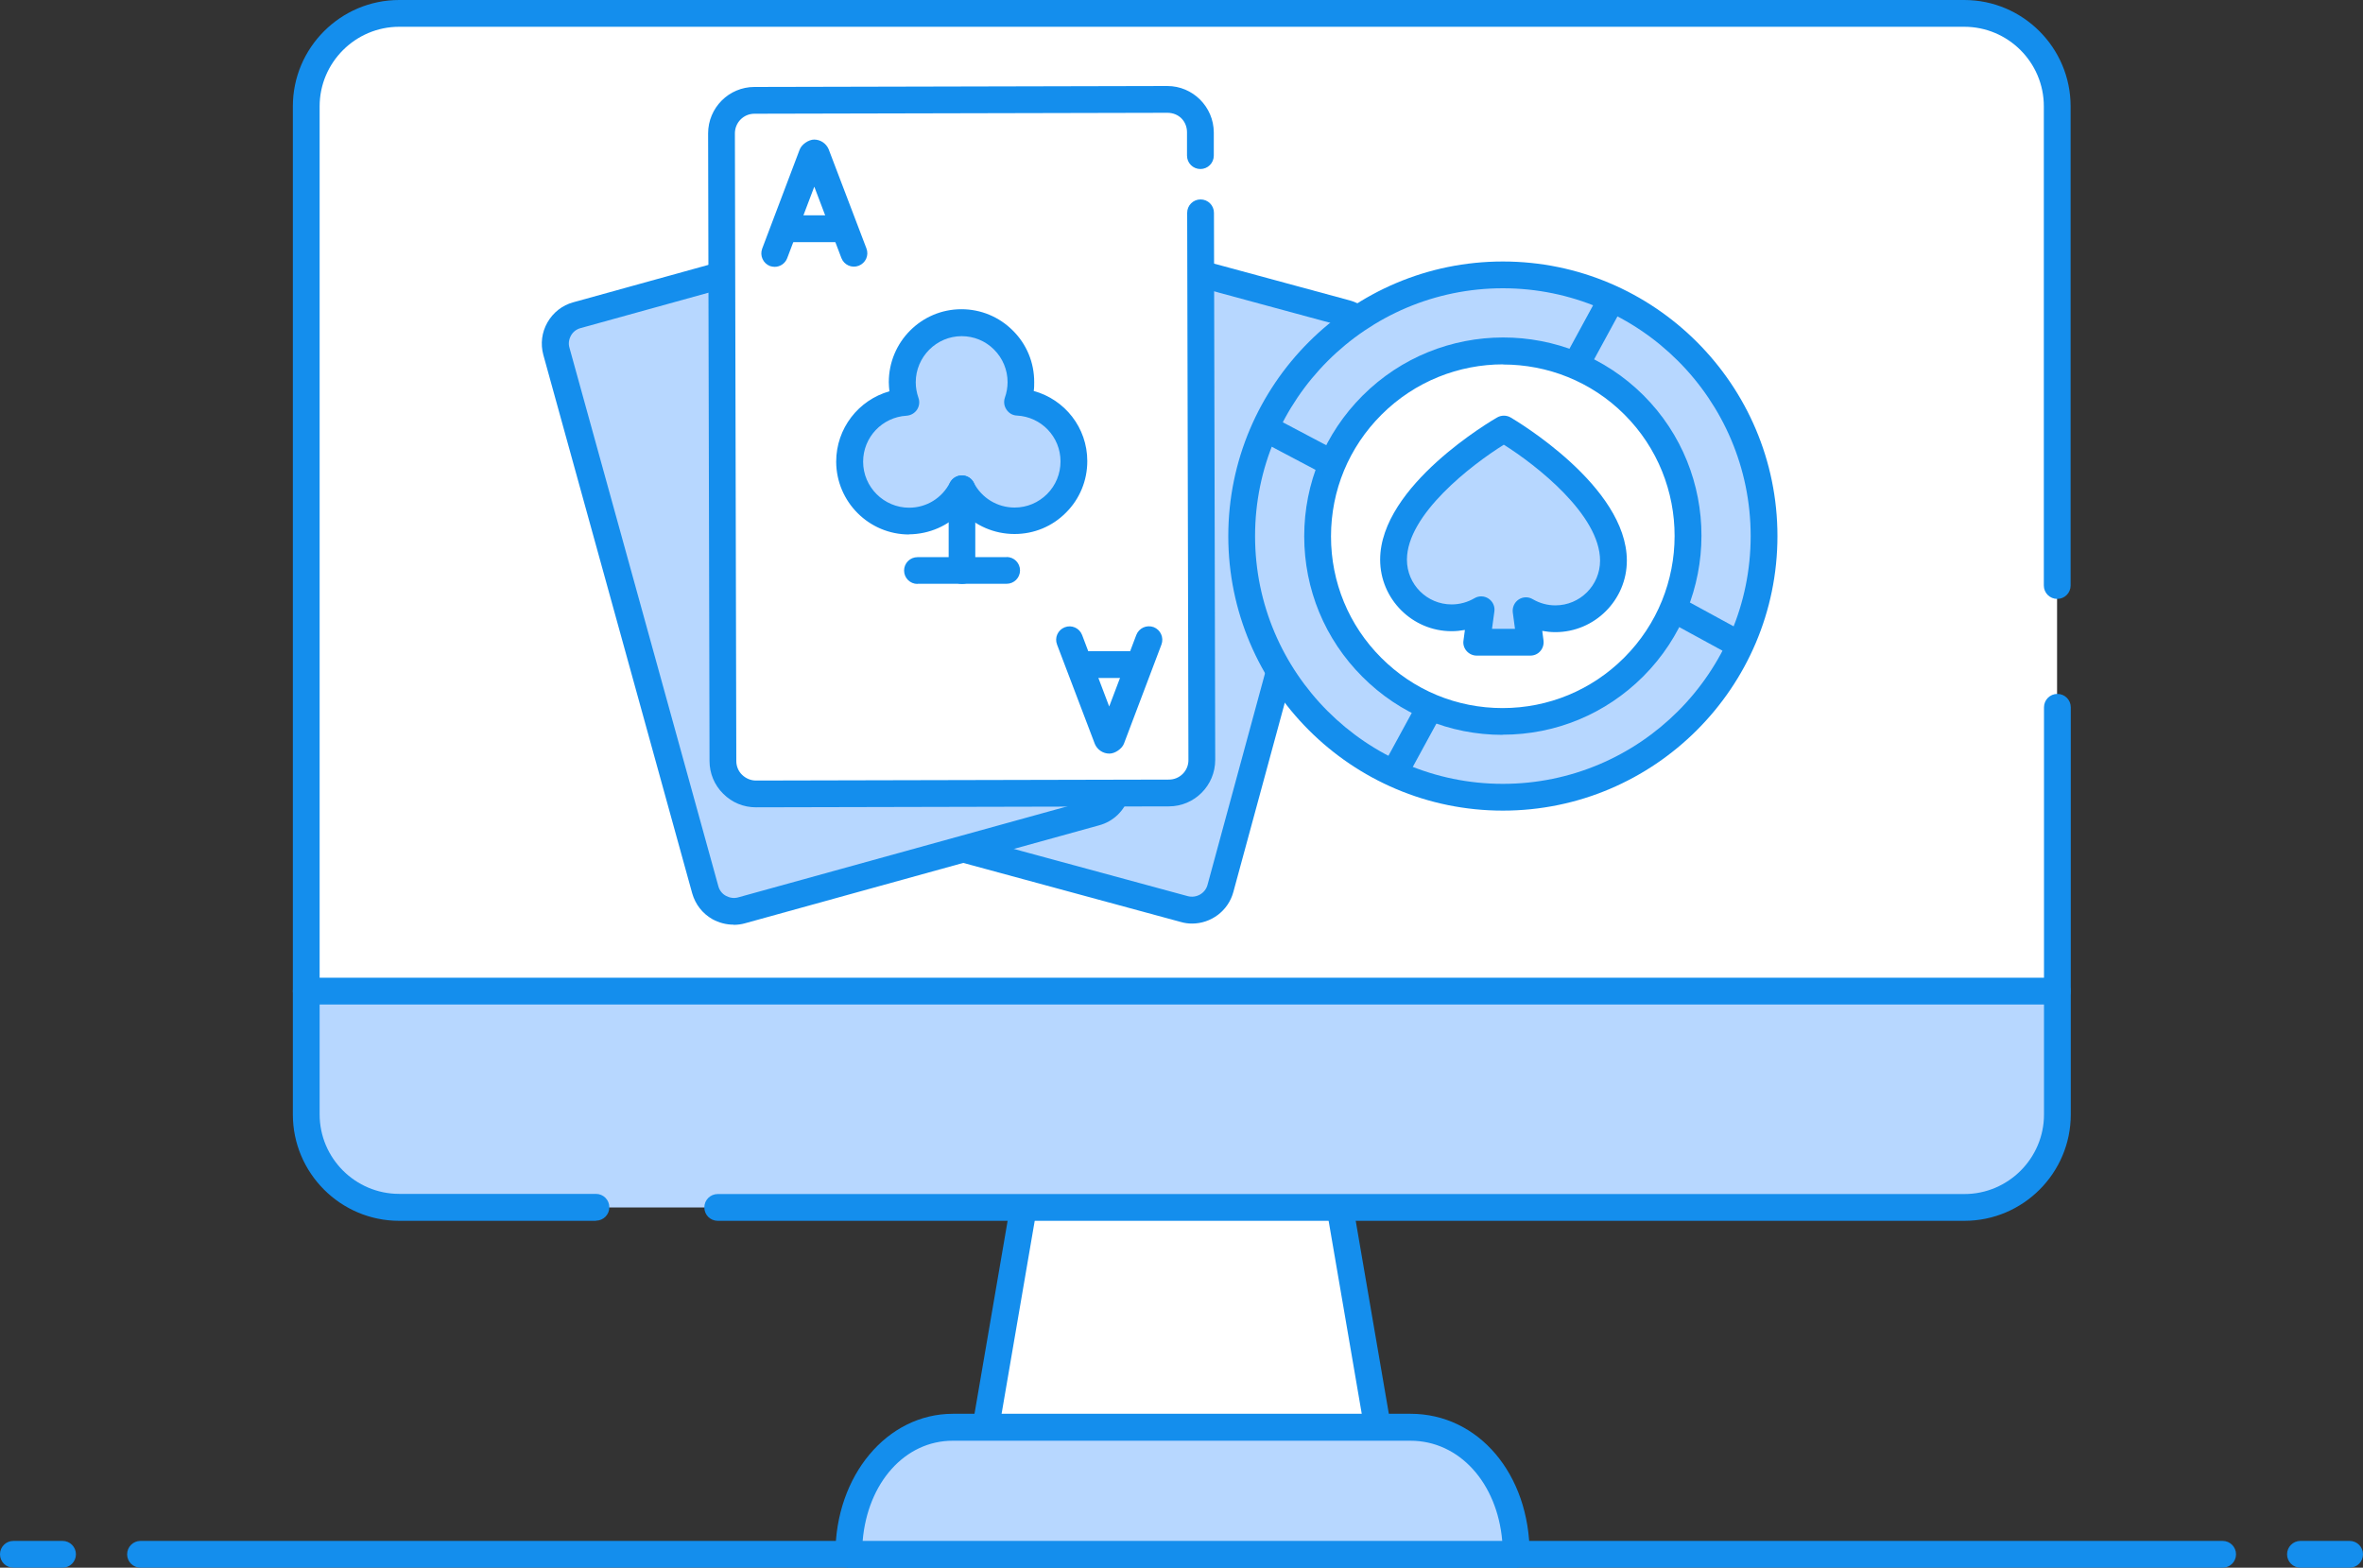
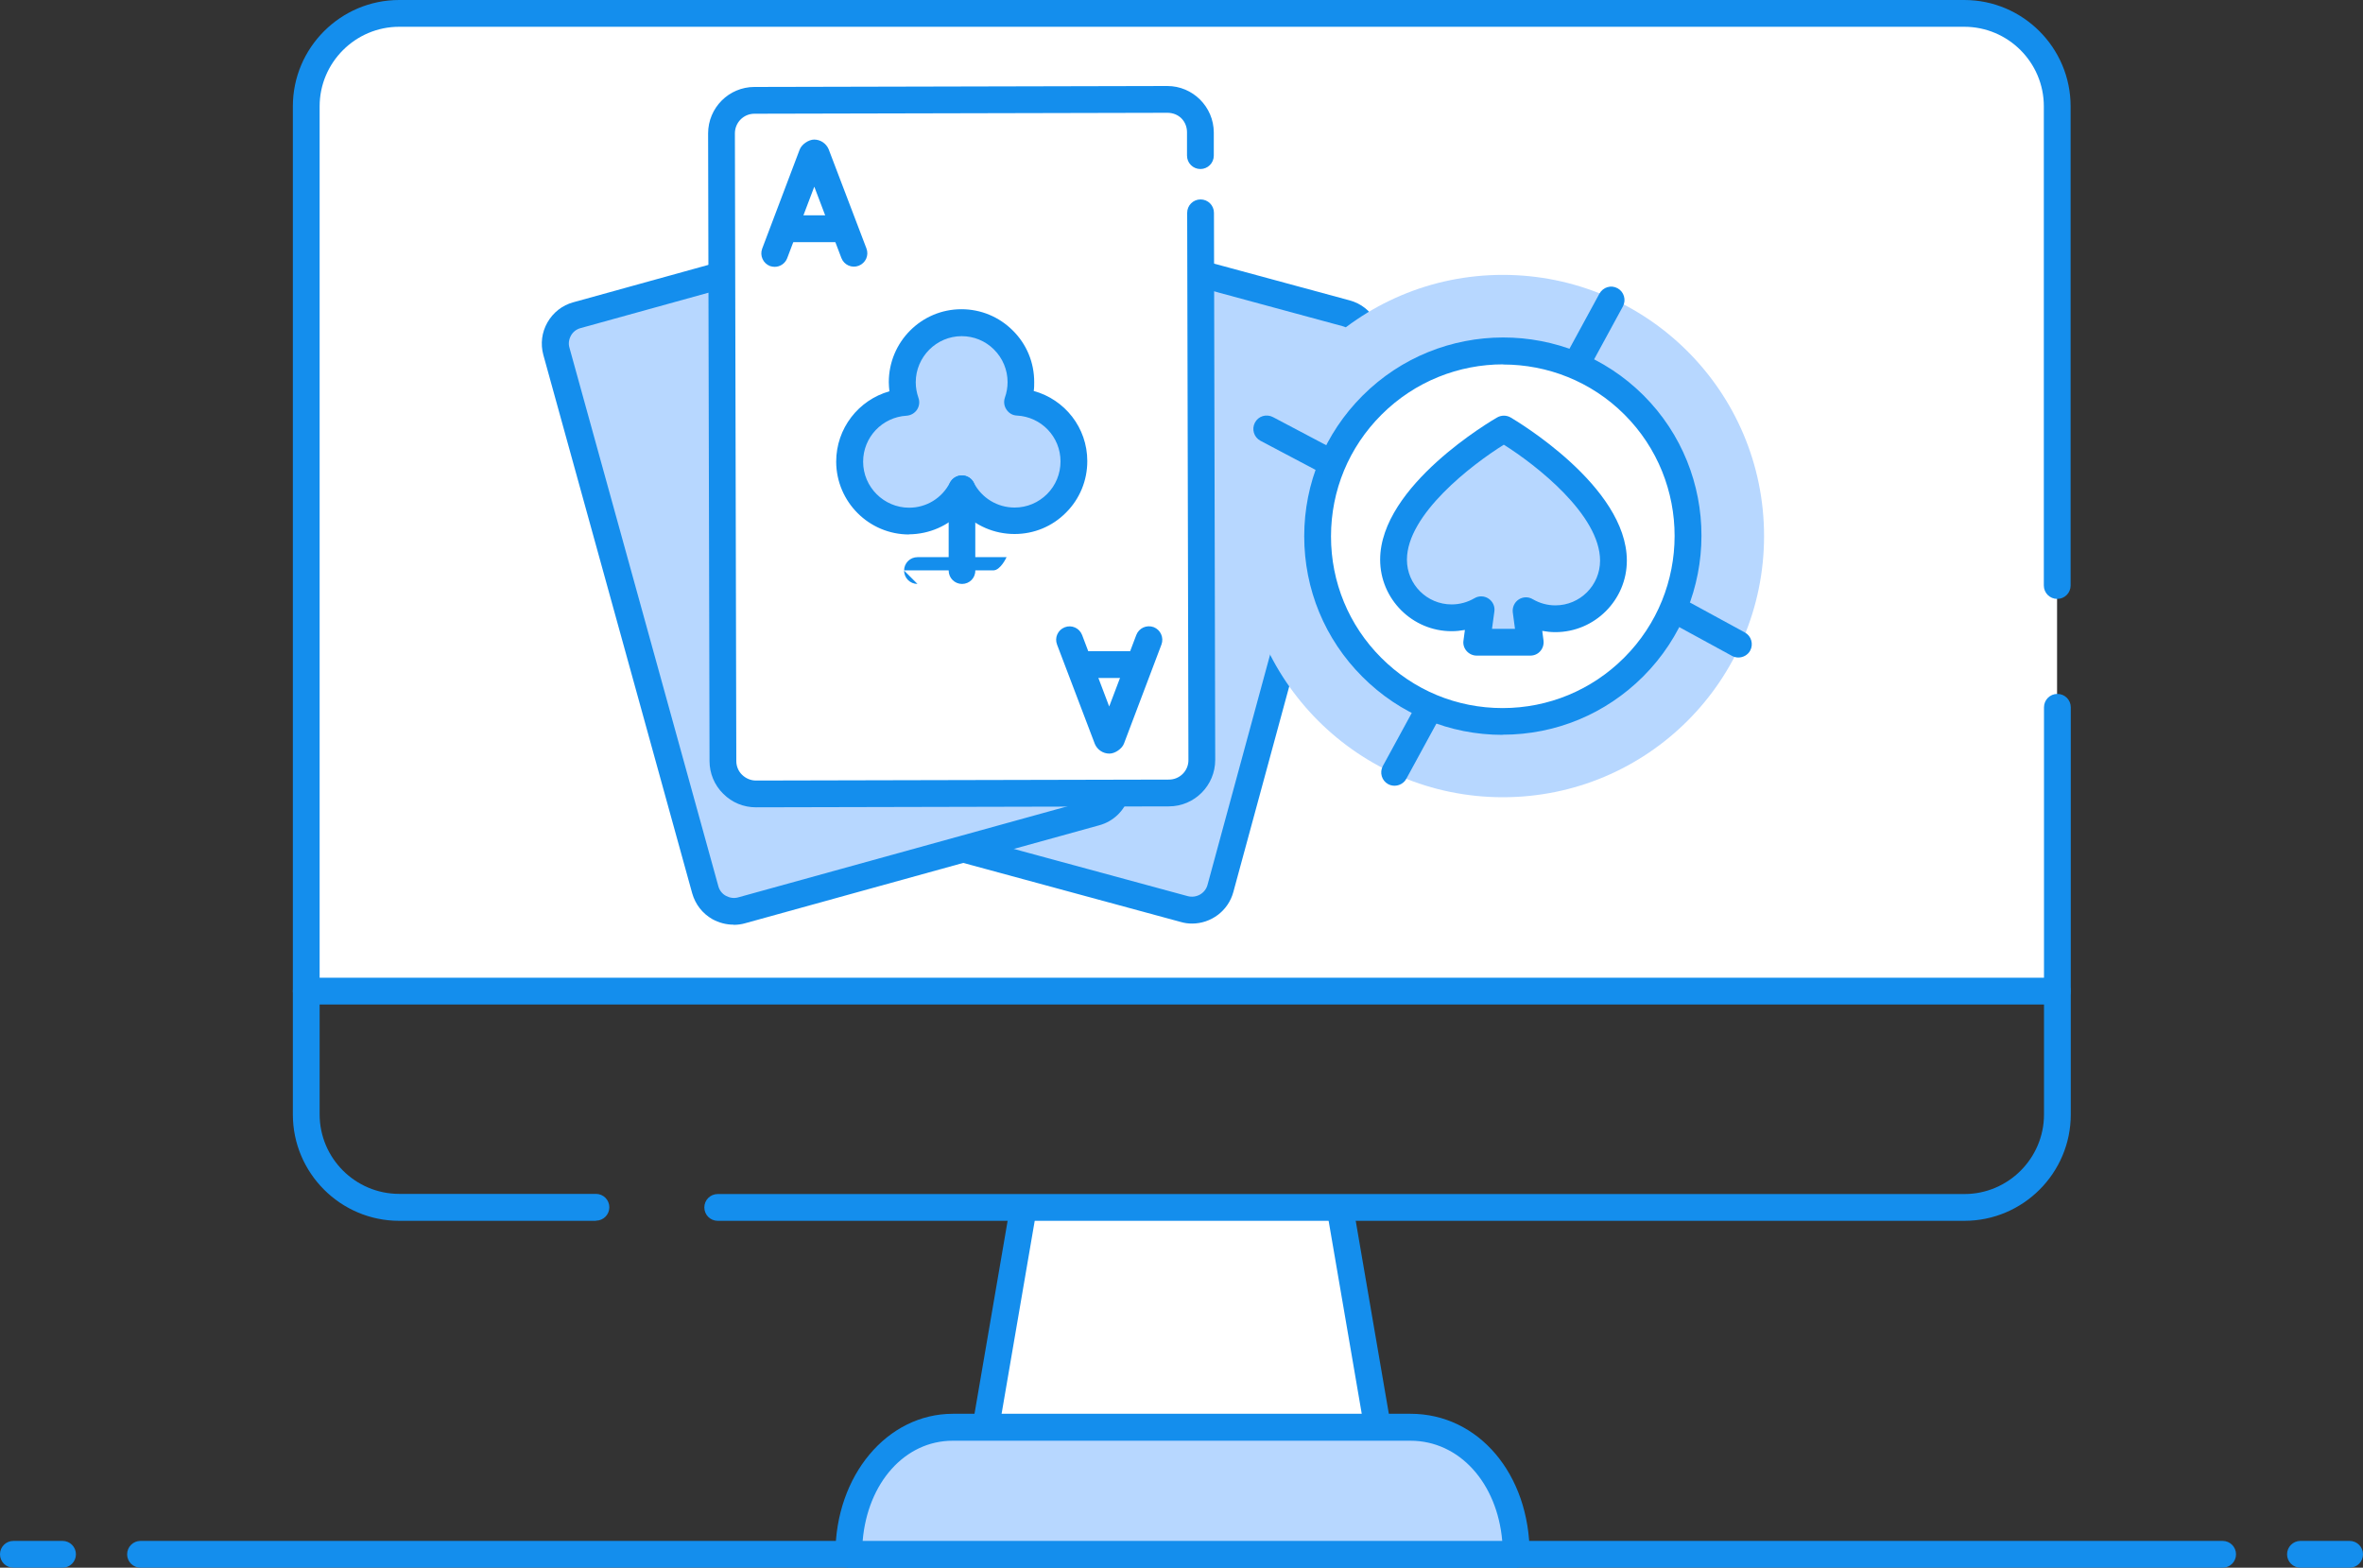
<svg xmlns="http://www.w3.org/2000/svg" id="Layer_2" data-name="Layer 2" viewBox="0 0 150 99.52">
  <rect x="0" y="0" width="150" height="99.52" fill="#333333" stroke="none" />
  <defs>
    <style>
      .cls-1 {
        fill: #b7d7ff;
      }

      .cls-1, .cls-2, .cls-3 {
        stroke-width: 0px;
      }

      .cls-2 {
        fill: #fff;
      }

      .cls-3 {
        fill: #148eed;
      }
    </style>
  </defs>
  <g id="Layer_1-2" data-name="Layer 1">
    <g>
      <g>
        <path class="cls-3" d="m141.08,99.52H8.92c-.47,0-.85-.38-.85-.85s.38-.85.85-.85h132.17c.47,0,.85.38.85.85s-.38.85-.85.85Z" />
        <path class="cls-3" d="m149.15,99.52h-3.12c-.47,0-.85-.38-.85-.85s.38-.85.85-.85h3.12c.47,0,.85.38.85.85s-.38.85-.85.85Z" />
        <path class="cls-3" d="m3.97,99.52H.85c-.47,0-.85-.38-.85-.85s.38-.85.85-.85h3.12c.47,0,.85.38.85.85s-.38.85-.85.85Z" />
      </g>
      <g>
        <polygon class="cls-2" points="65.71 76.65 64.67 78.41 63.34 88.82 63.62 90.6 86.84 90.88 86.97 87.77 84.5 76.81 65.71 76.65" />
-         <path class="cls-1" d="m21.34,62.92l-1.89.98s-.66,11.26,3.5,12c4.16.75,14.37.75,14.37.75h86.39s6.42.33,6.9-6.26v-7.47s-109.26,0-109.26,0Z" />
        <g>
          <path class="cls-3" d="m62.69,90.8s-.1,0-.15-.01c-.46-.08-.77-.52-.69-.98l2.2-12.82c.08-.46.51-.78.98-.69.46.08.77.52.69.98l-2.2,12.82c-.07.41-.43.71-.84.71Z" />
          <path class="cls-3" d="m87.39,91.09c-.41,0-.77-.29-.84-.71l-2.25-13.11c-.08-.46.23-.9.69-.98.47-.08.9.23.98.69l2.25,13.11c.08.46-.23.9-.69.98-.05,0-.1.01-.15.01Z" />
          <g id="g3636">
            <path class="cls-2" d="m20.37,63.23c.44-.1.86-.06,1.25.04.17-.09.35-.18.55-.23,4.39-1.16,8.98-.17,13.44-.05,5.13.14,10.26.33,15.38.39,9.43.11,18.84-.37,28.26-.54,9.33-.17,18.61.75,27.92.52,4.79-.12,9.6.12,14.38.23,2.47.05,4.94.09,7.4-.05.55-.03,1.1-.08,1.63-.09V7.11c0-3.46-2.8-6.26-6.26-6.26H25.7c-3.46,0-6.26,2.8-6.26,6.26v56.33c.31-.07.62-.13.93-.2Z" />
            <g id="g3654">
              <g>
                <path id="path3656" class="cls-1" d="m96.25,98.67h-42.37c0-4.31,2.67-8.07,6.61-8.07h29.05c3.94,0,6.71,3.58,6.71,8.07Z" />
                <path class="cls-3" d="m96.25,99.52h-42.37c-.47,0-.85-.38-.85-.85,0-5,3.28-8.92,7.46-8.92h29.05c4.31,0,7.56,3.83,7.56,8.92,0,.47-.38.85-.85.85Zm-41.48-1.7h40.59c-.32-3.68-2.72-6.36-5.83-6.36h-29.05c-3.05,0-5.41,2.68-5.72,6.36Z" />
              </g>
            </g>
            <g>
              <g id="g3642">
                <path class="cls-3" d="m130.6,63.77H19.44c-.47,0-.85-.38-.85-.85s.38-.85.85-.85h111.15c.47,0,.85.38.85.85s-.38.85-.85.85Z" />
              </g>
              <g id="g3646">
                <path class="cls-3" d="m37.83,77.5h-12.49c-3.72,0-6.75-3.03-6.75-6.75V6.75c0-3.72,3.03-6.75,6.75-6.75h99.35c3.72,0,6.75,3.03,6.75,6.75v30.42c0,.47-.38.85-.85.85s-.85-.38-.85-.85V6.75c0-2.79-2.27-5.05-5.05-5.05H25.34c-2.78,0-5.05,2.27-5.05,5.05v63.99c0,2.79,2.27,5.05,5.05,5.05h12.49c.47,0,.85.38.85.85s-.38.85-.85.85Z" />
              </g>
              <g id="g3650">
                <path class="cls-3" d="m124.69,77.5H45.56c-.47,0-.85-.38-.85-.85s.38-.85.85-.85h79.14c2.78,0,5.05-2.27,5.05-5.05v-25.85c0-.47.38-.85.85-.85s.85.38.85.85v25.85c0,3.72-3.03,6.75-6.75,6.75Z" />
              </g>
            </g>
          </g>
        </g>
      </g>
      <g id="g6084">
        <g id="g6086">
          <g>
            <polygon class="cls-2" points="45.81 8.98 46.85 6.25 75.02 6.38 76.22 9.37 76.24 16.06 76.08 46.35 75.73 49.68 71.3 50.58 47.19 50.24 45.64 48.42 45.81 8.98" />
            <g id="g6088">
              <g id="g6098">
                <g>
                  <path id="path6100" class="cls-1" d="m76.24,17.39l9.22,2.51c.99.27,1.58,1.3,1.31,2.29l-4.57,16.83-.95,3.51-3.77,13.88c-.27.99-1.3,1.58-2.29,1.31l-14.07-3.82" />
                  <path class="cls-3" d="m75.67,58.63c-.24,0-.47-.03-.71-.1l-14.07-3.82c-.45-.12-.72-.59-.6-1.04.12-.45.59-.72,1.04-.6l14.07,3.82c.54.14,1.1-.17,1.25-.71l9.3-34.22c.15-.54-.17-1.1-.71-1.25l-9.22-2.5c-.45-.12-.72-.59-.6-1.04s.59-.72,1.04-.6l9.22,2.5c1.45.39,2.3,1.89,1.91,3.34l-9.3,34.22c-.33,1.21-1.43,2-2.62,2Z" />
                </g>
              </g>
              <g id="g6102">
                <g>
                  <path id="path6104" class="cls-1" d="m70.82,50.35c-.19.57-.65,1.04-1.28,1.21l-22.49,6.22c-.99.27-2.02-.31-2.3-1.3l-9.45-34.18c-.27-.99.31-2.02,1.3-2.3l9.21-2.55" />
                  <path class="cls-3" d="m46.56,58.7c-.46,0-.92-.12-1.34-.35-.63-.36-1.08-.94-1.28-1.64l-9.45-34.18c-.19-.7-.1-1.43.26-2.06.36-.63.94-1.09,1.64-1.28l9.21-2.55c.45-.12.92.14,1.05.59.13.45-.14.92-.59,1.05l-9.21,2.55c-.26.07-.48.24-.61.48-.13.24-.17.51-.09.77l9.45,34.18c.07.26.24.48.48.61s.51.17.77.1l22.49-6.22c.33-.09.59-.34.69-.66.14-.45.62-.69,1.07-.54.45.15.69.63.54,1.07-.28.87-.98,1.53-1.86,1.77l-22.48,6.22c-.24.07-.49.1-.73.1Z" />
                </g>
              </g>
              <g id="g6110">
                <g>
                  <path id="path6112" class="cls-2" d="m76.23,13.5l.08,34.73c0,1.16-.93,2.1-2.09,2.1l-26.21.06c-1.16,0-2.1-.93-2.1-2.09l-.03-12v-3.63s-.06-24.21-.06-24.21c0-1.16.93-2.1,2.09-2.1l26.21-.06c1.16,0,2.1.93,2.1,2.09v1.48" />
                  <path class="cls-3" d="m47.99,51.25c-.79,0-1.52-.3-2.08-.86-.56-.55-.87-1.3-.87-2.08l-.09-39.84c0-1.63,1.32-2.95,2.94-2.95l26.21-.06h0c1.62,0,2.94,1.32,2.95,2.94v1.48c0,.47-.38.85-.85.85h0c-.47,0-.85-.38-.85-.85v-1.48c0-.69-.51-1.24-1.25-1.24l-26.21.06c-.69,0-1.24.56-1.24,1.25l.09,39.84c0,.33.13.65.37.88.24.23.55.36.88.36h0l26.21-.06c.69,0,1.25-.56,1.24-1.25l-.08-34.73c0-.47.38-.85.85-.85h0c.47,0,.85.38.85.85l.08,34.73c0,1.63-1.32,2.95-2.94,2.95l-26.21.06h0Z" />
                </g>
              </g>
              <g id="g6114">
                <path class="cls-3" d="m49.18,16.94c-.1,0-.2-.02-.3-.05-.44-.17-.66-.66-.5-1.1l2.38-6.29c.12-.33.57-.64.92-.64,0,0,0,0,0,0,.4,0,.76.24.92.61l2.4,6.3c.17.44-.05.93-.49,1.1-.44.17-.93-.05-1.1-.49l-1.72-4.53-1.72,4.54c-.13.34-.45.55-.8.55Z" />
              </g>
              <g id="g6118">
                <path class="cls-3" d="m49.92,15.37c-.47,0-.85-.38-.85-.85s.38-.85.85-.85h3.55s0,0,0,0c.47,0,.85.38.85.85s-.38.85-.85.85h-3.55s0,0,0,0Z" />
              </g>
              <g id="g6122">
                <path class="cls-3" d="m70.42,47.84c-.4,0-.76-.24-.92-.61l-2.4-6.31c-.17-.44.05-.93.49-1.1.44-.17.93.05,1.1.49l1.72,4.54,1.72-4.54c.17-.44.65-.66,1.1-.5.44.17.66.66.5,1.1l-2.38,6.29c-.12.33-.57.64-.92.64h0Z" />
              </g>
              <g id="g6126">
                <path class="cls-3" d="m68.64,43.04c-.47,0-.85-.38-.85-.85s.38-.85.85-.85h3.55s0,0,0,0c.47,0,.85.38.85.85s-.38.85-.85.85h-3.55s0,0,0,0Z" />
              </g>
              <path class="cls-1" d="m58.12,21.88l-1.41,3.59-2.75,3.32s1.16,4.88,4.25,3.92c3.08-.96,2.85-.53,2.85-.53,0,0,5.06,1.53,6.32-.56,1.25-2.08-.68-5.34-1.98-6.12s-1.67-3.9-1.67-3.9c0,0-3.31-3.19-5.61.27Z" />
              <g id="g6130">
                <path class="cls-3" d="m57.71,33.93c-2.55,0-4.62-2.07-4.63-4.62,0-2.12,1.42-3.92,3.38-4.47-.02-.19-.04-.38-.04-.58,0-2.55,2.06-4.63,4.61-4.63h0c1.23,0,2.39.48,3.26,1.35.88.87,1.36,2.03,1.36,3.27,0,.19,0,.38-.03.57,1.97.54,3.4,2.33,3.4,4.45,0,1.24-.48,2.4-1.35,3.27-.87.88-2.03,1.36-3.27,1.36h0c-1.29,0-2.49-.53-3.35-1.43-.86.91-2.06,1.44-3.35,1.45h0Zm3.34-12.59h0c-1.61,0-2.92,1.32-2.92,2.93,0,.33.06.66.17.98.09.25.06.53-.09.76-.15.22-.39.36-.66.38-1.55.09-2.76,1.37-2.76,2.92,0,1.61,1.32,2.92,2.92,2.92h0c1.1,0,2.09-.61,2.59-1.59.15-.28.44-.46.76-.46h0c.32,0,.61.18.75.46.51.98,1.5,1.58,2.6,1.58h0c.78,0,1.51-.31,2.06-.86.55-.55.85-1.29.85-2.07,0-1.56-1.22-2.83-2.77-2.91-.27-.01-.51-.15-.66-.38-.15-.22-.19-.5-.1-.76.11-.31.17-.64.17-.98,0-.78-.31-1.52-.86-2.07-.55-.55-1.28-.85-2.06-.85Z" />
              </g>
              <g id="g6134">
                <path class="cls-3" d="m61.07,37.07c-.47,0-.85-.38-.85-.85v-5.19c-.01-.47.37-.85.84-.85h0c.47,0,.85.38.85.85v5.19c.01.47-.37.85-.84.85h0Z" />
              </g>
              <g id="g6138">
-                 <path class="cls-3" d="m58.24,37.07c-.47,0-.85-.38-.85-.85s.38-.85.85-.85h5.66s0-.01,0-.01c.47,0,.85.38.85.85s-.38.85-.85.85h-5.66s0,.01,0,.01Z" />
+                 <path class="cls-3" d="m58.24,37.07c-.47,0-.85-.38-.85-.85s.38-.85.85-.85h5.66s0-.01,0-.01s-.38.85-.85.85h-5.66s0,.01,0,.01Z" />
              </g>
            </g>
          </g>
        </g>
      </g>
      <g id="g2661">
        <g id="g2663">
          <g id="g2665">
            <g id="g2711">
              <g>
                <path id="path2713" class="cls-1" d="m111.98,34.03c0,9.16-7.42,16.58-16.58,16.58s-16.58-7.42-16.58-16.58,7.42-16.58,16.58-16.58,16.58,7.42,16.58,16.58Z" />
-                 <path class="cls-3" d="m95.4,51.46c-9.61,0-17.43-7.82-17.43-17.43s7.82-17.43,17.43-17.43,17.43,7.82,17.43,17.43-7.82,17.43-17.43,17.43Zm0-33.16c-8.67,0-15.73,7.06-15.73,15.73s7.05,15.73,15.73,15.73,15.73-7.06,15.73-15.73-7.05-15.73-15.73-15.73Z" />
              </g>
            </g>
            <g id="g2671">
              <g>
                <path id="path2673" class="cls-2" d="m103.71,42.34c-4.6,4.6-12.04,4.6-16.63.02-4.59-4.59-4.58-12.04.02-16.63,4.6-4.6,12.04-4.6,16.63-.02,4.59,4.59,4.58,12.04-.02,16.63Z" />
                <path class="cls-3" d="m95.38,46.65c-3.36,0-6.53-1.31-8.9-3.69-2.38-2.38-3.69-5.55-3.69-8.92,0-3.37,1.32-6.54,3.7-8.92,4.92-4.92,12.92-4.93,17.84-.02,4.91,4.91,4.9,12.91-.02,17.84h0c-2.38,2.38-5.55,3.7-8.92,3.7h-.01Zm.04-23.52c-2.8,0-5.6,1.07-7.73,3.2-2.06,2.06-3.2,4.8-3.2,7.72,0,2.91,1.13,5.65,3.19,7.71,2.06,2.06,4.79,3.19,7.7,3.19h0c2.91,0,5.66-1.14,7.72-3.2,4.26-4.26,4.27-11.18.02-15.43-2.12-2.12-4.91-3.18-7.7-3.18Zm8.29,19.21h.02-.02Z" />
              </g>
            </g>
            <g id="g2675">
              <path class="cls-3" d="m100.05,23.99c-.14,0-.28-.03-.41-.1-.41-.22-.56-.74-.34-1.15l2.23-4.1c.23-.41.74-.57,1.15-.34.41.22.56.74.34,1.15l-2.23,4.1c-.15.28-.45.44-.75.44Z" />
            </g>
            <g id="g2683">
              <path class="cls-3" d="m88.53,49.88c-.14,0-.28-.03-.41-.1-.41-.22-.56-.74-.34-1.15l2.24-4.11c.23-.41.74-.56,1.15-.34.41.22.56.74.34,1.15l-2.24,4.11c-.15.28-.45.44-.75.44Z" />
            </g>
            <g id="g2695">
              <path class="cls-3" d="m110.36,41.74c-.14,0-.28-.03-.41-.1l-4.07-2.22c-.41-.22-.56-.74-.34-1.15s.74-.56,1.15-.34l4.07,2.22c.41.22.56.74.34,1.15-.15.28-.45.44-.75.44Z" />
            </g>
            <g id="g2703">
              <path class="cls-3" d="m84.5,30.24c-.13,0-.27-.03-.4-.1l-4.09-2.16c-.41-.22-.57-.73-.35-1.15.22-.42.73-.57,1.15-.35l4.09,2.16c.41.22.57.73.35,1.15-.15.29-.45.45-.75.45Z" />
            </g>
            <g id="g2707">
              <g>
                <path id="path2709" class="cls-1" d="m95.47,27.23s-7.01,4.03-7.01,8.3c0,2.04,1.65,3.69,3.69,3.69.68,0,1.32-.19,1.87-.51l-.28,2.07h3.4l-.27-2c.55.32,1.18.5,1.86.5,2.04,0,3.69-1.65,3.69-3.69,0-4.31-6.96-8.36-6.96-8.36Z" />
                <path class="cls-3" d="m97.14,41.62h-3.4c-.25,0-.48-.11-.64-.29-.16-.18-.24-.43-.2-.67l.09-.67c-.28.05-.56.08-.84.08-2.5,0-4.54-2.04-4.54-4.54,0-4.71,7.13-8.86,7.43-9.03.26-.15.59-.15.85,0,.3.18,7.38,4.35,7.38,9.09,0,2.5-2.04,4.54-4.54,4.54-.28,0-.56-.03-.83-.08l.08.61c.03.24-.04.49-.2.67-.16.19-.39.29-.64.29Zm-2.43-1.7h1.46l-.14-1.04c-.04-.32.1-.64.37-.82.27-.18.62-.19.9-.02.43.25.92.39,1.43.39,1.57,0,2.84-1.27,2.84-2.84,0-2.91-4.07-6.08-6.11-7.36-2.05,1.28-6.15,4.43-6.15,7.3,0,1.57,1.27,2.84,2.84,2.84.51,0,1.01-.14,1.44-.39.28-.17.63-.16.9.02.27.18.42.5.37.82l-.15,1.1Z" />
              </g>
            </g>
          </g>
        </g>
      </g>
    </g>
  </g>
</svg>